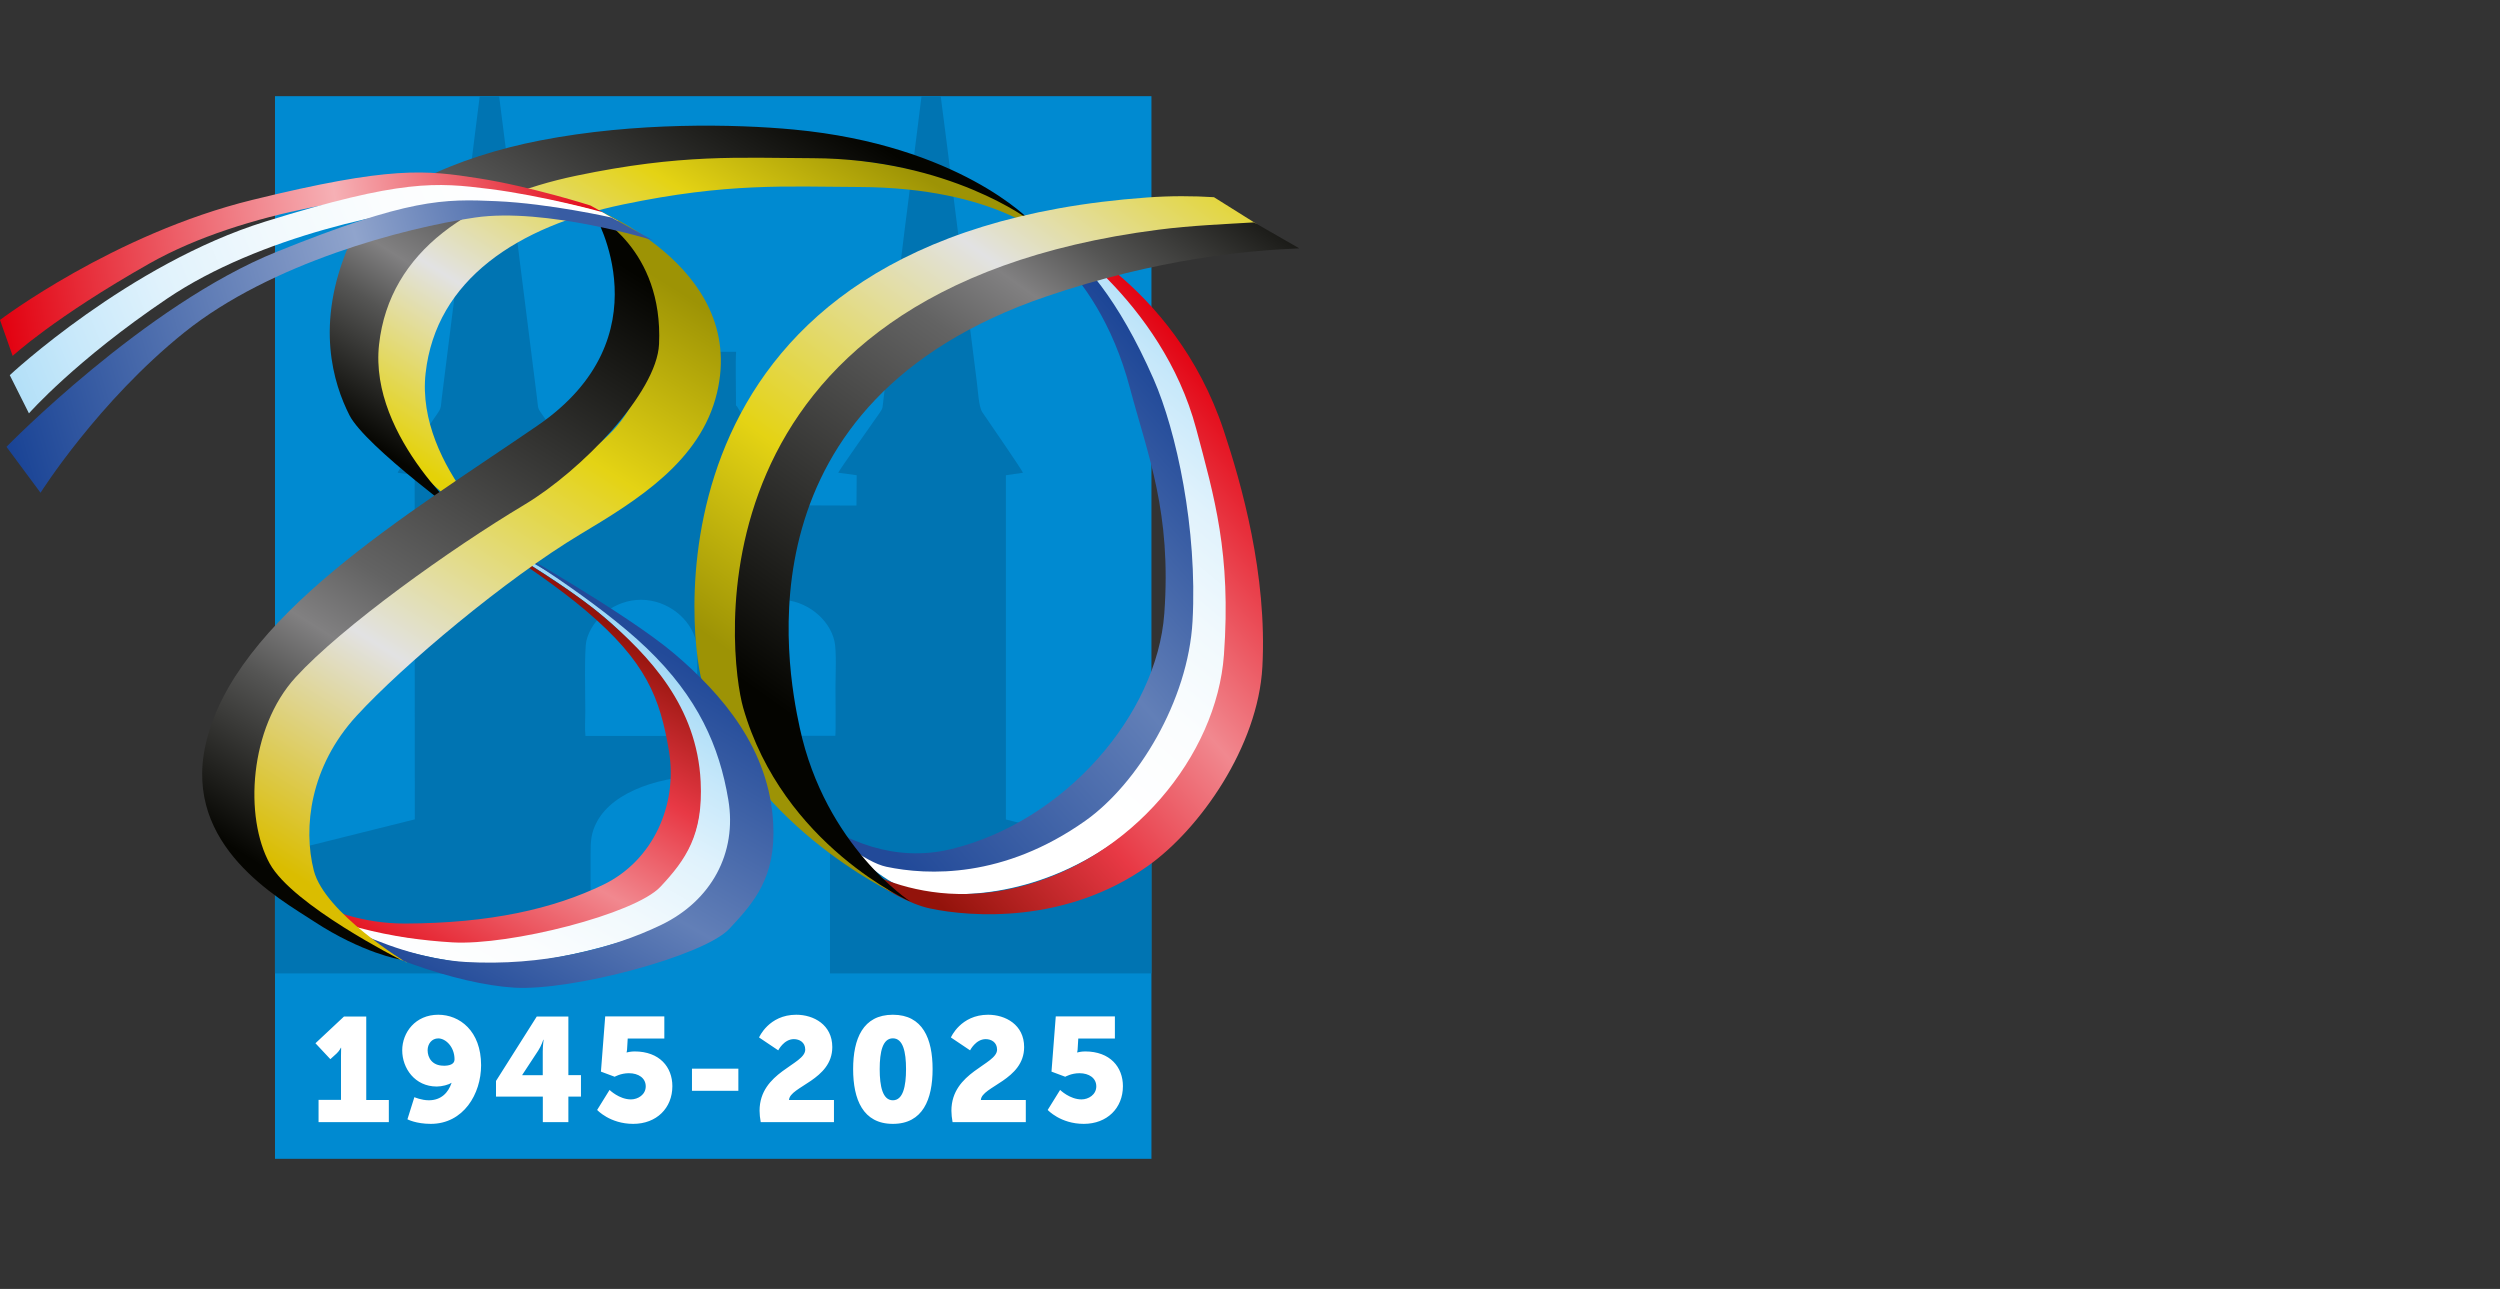
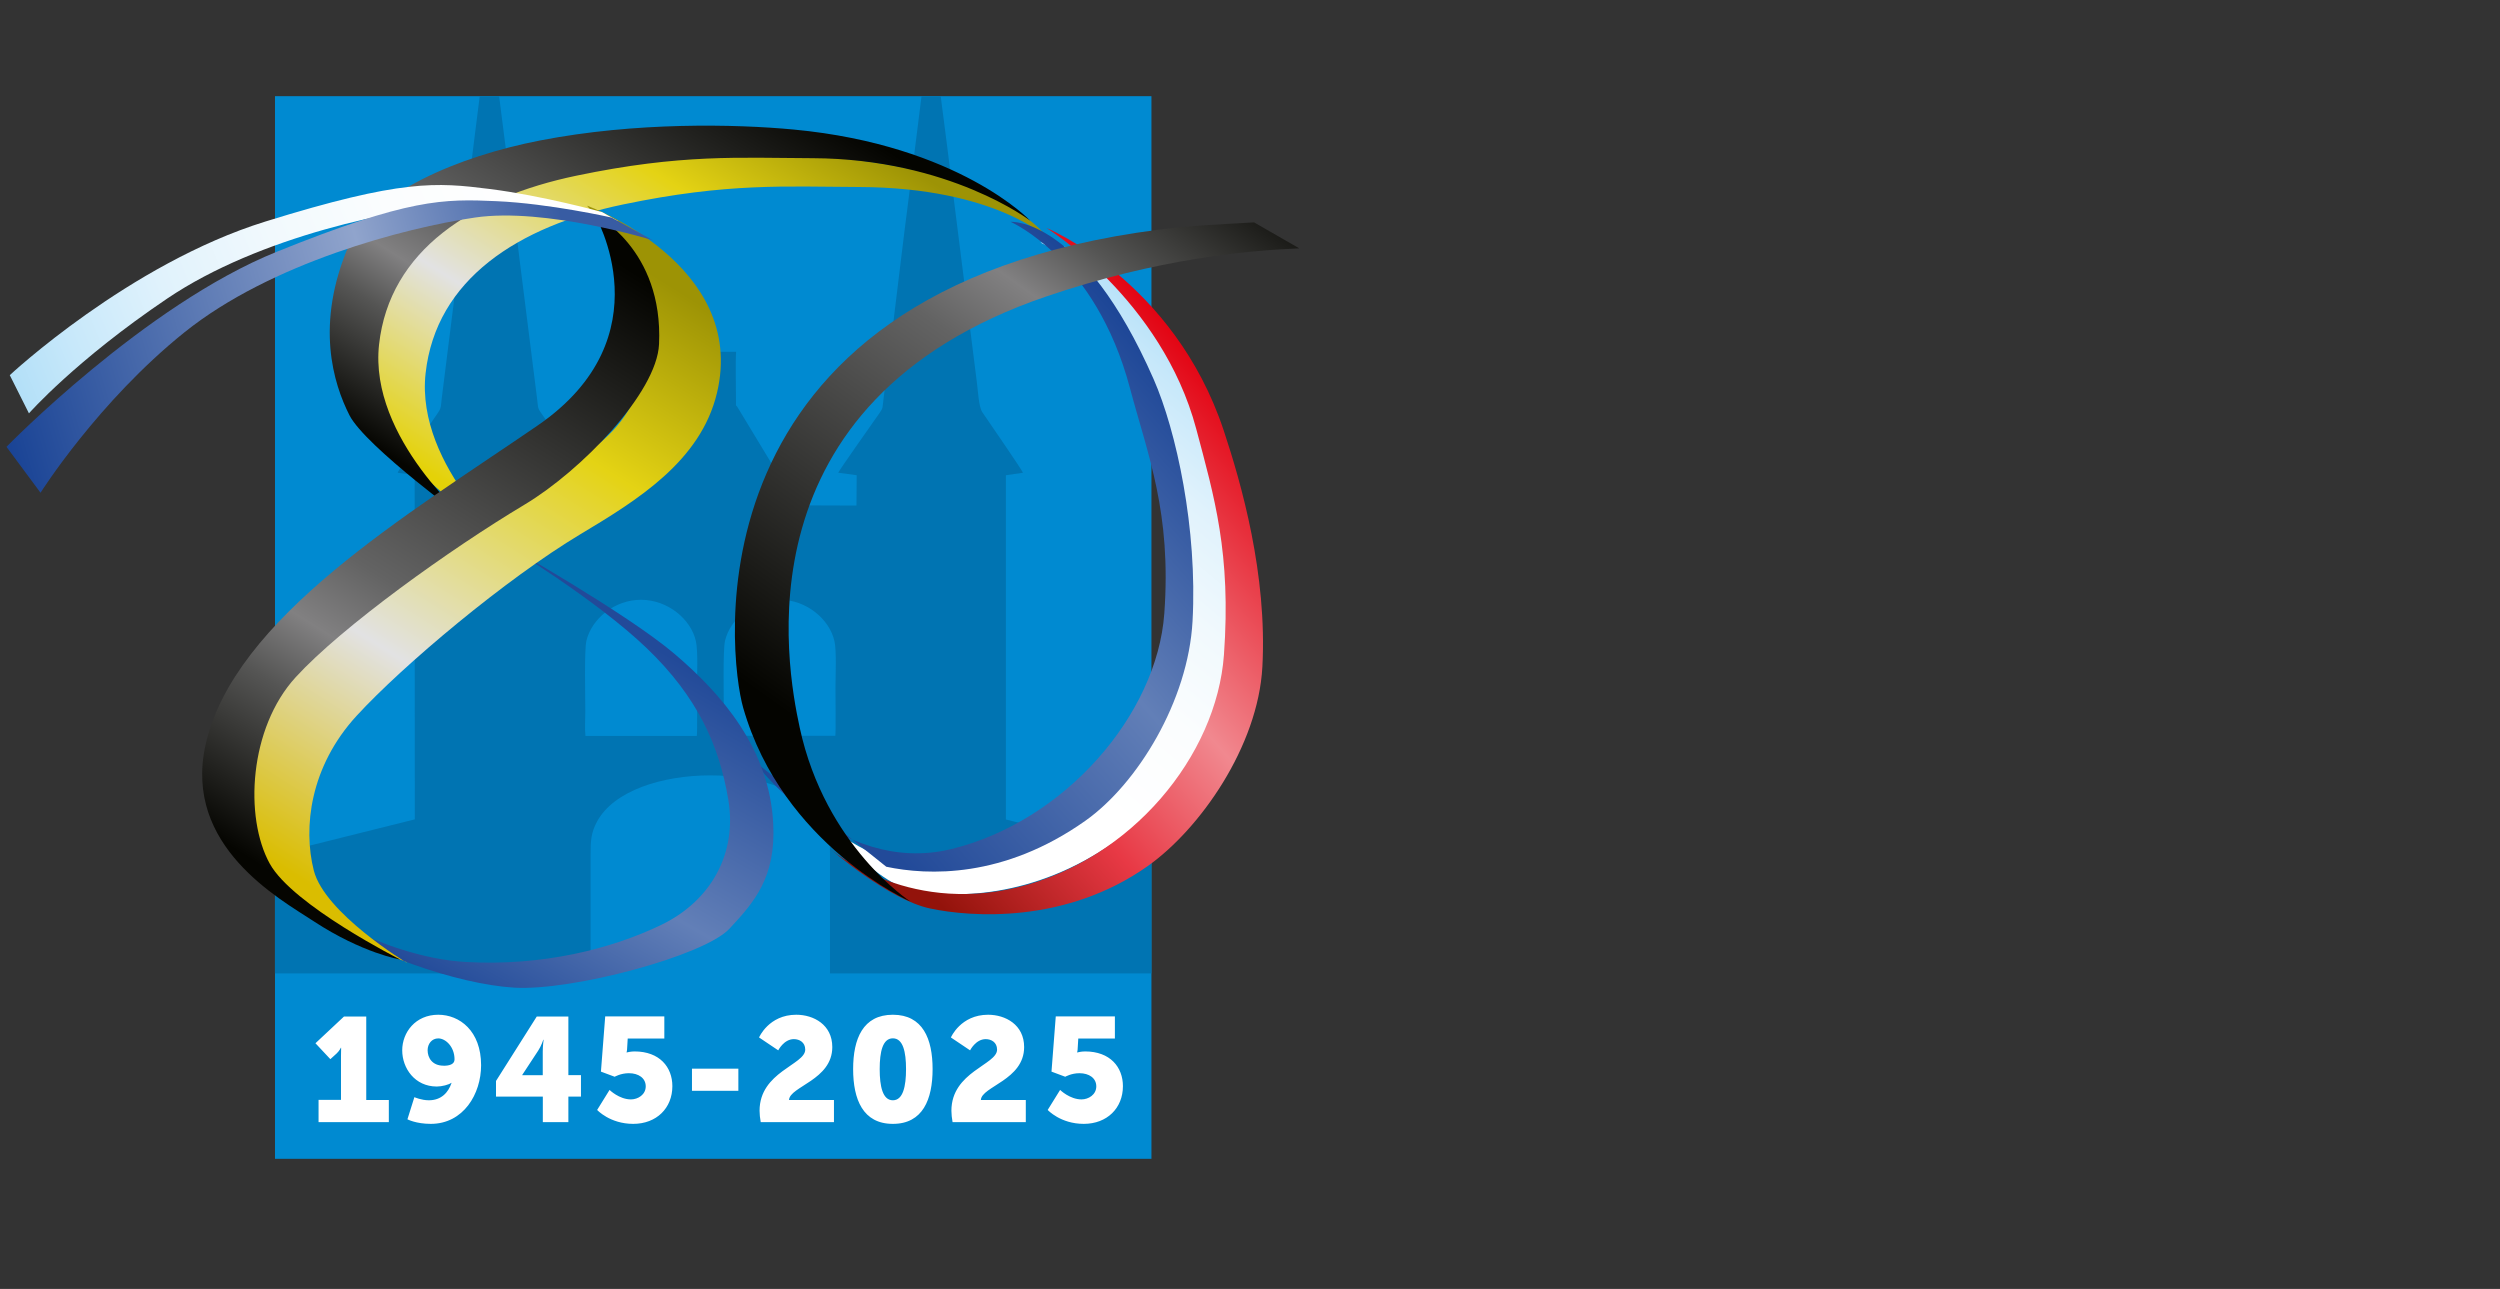
<svg xmlns="http://www.w3.org/2000/svg" id="uuid-ec33dabc-cc0f-4f31-adb0-895dba3b1ed8" viewBox="0 0 345.46 178.11">
  <rect x="0" y="0" width="345.46" height="178.11" fill="#333333" stroke="none" />
  <defs>
    <style>.uuid-57773176-d4f6-4c53-93e3-bc7733c70ac0{fill:url(#uuid-a8b39fcd-f243-49f7-bdbb-91ee9cc28b3a);}.uuid-57773176-d4f6-4c53-93e3-bc7733c70ac0,.uuid-ae3f461d-736e-4b6b-b18a-909c626009e0,.uuid-230f47ad-1133-4af3-8c1c-d82bfec3bf6a,.uuid-af77c52d-0723-4e38-bc83-17663668d9f4,.uuid-9bafad04-e290-4fe5-a88e-bdb59f396bd3,.uuid-2cf311fd-a810-42bb-81a9-1c76dcf033be,.uuid-0fc35b0a-b546-492c-be8d-7055fac2691e,.uuid-f06363d9-a15e-46a1-902a-8413f0f8a291,.uuid-f3a53913-dde5-4c14-bef9-cd094881770d,.uuid-17225e20-b08d-4103-96de-472659425b67,.uuid-af935b2c-c16d-4a55-ae62-ae97235c557c,.uuid-92b6ae3a-d65f-4c64-8ca3-b6fafcb9ef68,.uuid-3ab56dd8-9148-4d2c-bcc9-d20583cf8ca1,.uuid-2bb7e2bd-f5d6-4f8b-986b-5e6bf31a99a0,.uuid-8b4c59e1-900f-4516-8084-3c42c51d1064,.uuid-0db59477-34a3-4ba7-83cc-63cb3d8a727e,.uuid-858c1de5-b82c-4492-988d-f857e5b6950e,.uuid-b7562bc2-0a5d-4858-a7ab-2e8ca4c3a08c,.uuid-a8c9f60f-1884-4e04-83d9-ea5136cbe2ab{stroke-width:0px;}.uuid-ae3f461d-736e-4b6b-b18a-909c626009e0{fill:url(#uuid-6b16095b-0ba8-4644-9f38-805f8a860211);}.uuid-230f47ad-1133-4af3-8c1c-d82bfec3bf6a{fill:url(#uuid-2843e6f3-5ff9-4745-9b4f-c36499765148);}.uuid-af77c52d-0723-4e38-bc83-17663668d9f4{fill:url(#uuid-b7b44490-8e21-49d9-95d2-adf09209c2a9);}.uuid-9bafad04-e290-4fe5-a88e-bdb59f396bd3{fill:url(#uuid-8bef84ac-2e8b-45f4-98d0-e291a7b93290);}.uuid-2cf311fd-a810-42bb-81a9-1c76dcf033be{fill:#008ad1;}.uuid-0fc35b0a-b546-492c-be8d-7055fac2691e{fill:none;}.uuid-f06363d9-a15e-46a1-902a-8413f0f8a291{fill:url(#uuid-d5f84a5a-6a06-4323-879b-27c73921e439);}.uuid-f3a53913-dde5-4c14-bef9-cd094881770d{fill:url(#uuid-da9aa1d4-2b0e-4482-a88e-e4d794e7e4de);}.uuid-17225e20-b08d-4103-96de-472659425b67{fill:url(#uuid-2ffa4783-66ba-41d2-86f2-0045db2ea91a);}.uuid-af935b2c-c16d-4a55-ae62-ae97235c557c{fill:url(#uuid-7cfb4695-e648-4ea2-a1f1-ee0ad4ff32e4);}.uuid-92b6ae3a-d65f-4c64-8ca3-b6fafcb9ef68{fill:#fff;}.uuid-92b6ae3a-d65f-4c64-8ca3-b6fafcb9ef68,.uuid-858c1de5-b82c-4492-988d-f857e5b6950e{fill-rule:evenodd;}.uuid-3ab56dd8-9148-4d2c-bcc9-d20583cf8ca1{fill:url(#uuid-f829327b-95b3-44b1-a9e9-4a4b126b23c5);}.uuid-2bb7e2bd-f5d6-4f8b-986b-5e6bf31a99a0{fill:url(#uuid-c992cda9-1de7-4f1e-8931-fdd7f293c3f4);}.uuid-8b4c59e1-900f-4516-8084-3c42c51d1064{fill:url(#uuid-108a19e6-3b1e-4924-8f16-4cd9a169594b);}.uuid-0db59477-34a3-4ba7-83cc-63cb3d8a727e{fill:url(#uuid-ea8c0f43-510c-410e-b373-61e38389dfa8);}.uuid-858c1de5-b82c-4492-988d-f857e5b6950e{fill:#0074b2;}.uuid-b7562bc2-0a5d-4858-a7ab-2e8ca4c3a08c{fill:url(#uuid-a25594f3-3202-42e9-bb5f-137781bd1527);}.uuid-a8c9f60f-1884-4e04-83d9-ea5136cbe2ab{fill:url(#uuid-be3a65d1-69b4-4cbf-bcf7-faed6758995c);}</style>
    <linearGradient id="uuid-8bef84ac-2e8b-45f4-98d0-e291a7b93290" x1="-5842.1" y1="5889.69" x2="-5795.72" y2="5928.68" gradientTransform="translate(-6261.37 -6178.96) rotate(-91.37) scale(1.1 1.06)" gradientUnits="userSpaceOnUse">
      <stop offset="0" stop-color="#fff" />
      <stop offset=".24" stop-color="#fbfdfe" />
      <stop offset=".43" stop-color="#f1f9fd" />
      <stop offset=".62" stop-color="#e0f2fc" />
      <stop offset=".79" stop-color="#c7e8fa" />
      <stop offset=".96" stop-color="#a8dbf7" />
      <stop offset="1" stop-color="#a0d8f7" />
    </linearGradient>
    <linearGradient id="uuid-a25594f3-3202-42e9-bb5f-137781bd1527" x1="-319.22" y1="-332.91" x2="-366.26" y2="-387.29" gradientTransform="translate(378.12 -362.23) rotate(-8.65) scale(1 -1)" gradientUnits="userSpaceOnUse">
      <stop offset="0" stop-color="#9d9305" />
      <stop offset=".27" stop-color="#e4d314" />
      <stop offset=".65" stop-color="#e2e2e3" />
      <stop offset=".99" stop-color="#e4d207" />
    </linearGradient>
    <linearGradient id="uuid-108a19e6-3b1e-4924-8f16-4cd9a169594b" x1="-5806.43" y1="5927.33" x2="-5853.49" y2="5872.93" gradientTransform="translate(-6261.37 -6178.96) rotate(-91.37) scale(1.1 1.06)" gradientUnits="userSpaceOnUse">
      <stop offset="0" stop-color="#e2000f" />
      <stop offset=".44" stop-color="#f1888f" />
      <stop offset=".7" stop-color="#e83945" />
      <stop offset="1" stop-color="#93130b" />
    </linearGradient>
    <linearGradient id="uuid-c992cda9-1de7-4f1e-8931-fdd7f293c3f4" x1="-5803.25" y1="5920.77" x2="-5848.47" y2="5868.5" gradientTransform="translate(-6261.37 -6178.96) rotate(-91.37) scale(1.1 1.06)" gradientUnits="userSpaceOnUse">
      <stop offset="0" stop-color="#194395" />
      <stop offset=".47" stop-color="#627fb7" />
      <stop offset="1" stop-color="#224a99" />
    </linearGradient>
    <linearGradient id="uuid-ea8c0f43-510c-410e-b373-61e38389dfa8" x1="-323.1" y1="-329.01" x2="-370.45" y2="-383.74" gradientTransform="translate(378.12 -362.23) rotate(-8.65) scale(1 -1)" gradientUnits="userSpaceOnUse">
      <stop offset="0" stop-color="#040400" />
      <stop offset=".56" stop-color="#636363" />
      <stop offset=".67" stop-color="#818081" />
      <stop offset=".77" stop-color="#555554" />
      <stop offset="1" stop-color="#050501" />
    </linearGradient>
    <linearGradient id="uuid-6b16095b-0ba8-4644-9f38-805f8a860211" x1="-392.05" y1="-446.95" x2="-355.76" y2="-400.96" gradientTransform="translate(378.12 -362.23) rotate(-8.65) scale(1 -1)" gradientUnits="userSpaceOnUse">
      <stop offset="0" stop-color="#fff" />
      <stop offset=".24" stop-color="#fbfdfe" />
      <stop offset=".43" stop-color="#f1f9fd" />
      <stop offset=".62" stop-color="#e0f2fc" />
      <stop offset=".79" stop-color="#c7e8fa" />
      <stop offset=".96" stop-color="#a8dbf7" />
      <stop offset="1" stop-color="#a0d8f7" />
    </linearGradient>
    <linearGradient id="uuid-a8b39fcd-f243-49f7-bdbb-91ee9cc28b3a" x1="-335.45" y1="-510.79" x2="-263.1" y2="-439.49" gradientTransform="translate(365.58 -444.69) rotate(-8.65) scale(1 -.97)" gradientUnits="userSpaceOnUse">
      <stop offset="0" stop-color="#9d9305" />
      <stop offset=".27" stop-color="#e4d314" />
      <stop offset=".65" stop-color="#e2e2e3" />
      <stop offset=".99" stop-color="#e4d207" />
    </linearGradient>
    <linearGradient id="uuid-be3a65d1-69b4-4cbf-bcf7-faed6758995c" x1="-333.58" y1="-515.87" x2="-261.96" y2="-444.34" gradientTransform="translate(365.58 -444.69) rotate(-8.65) scale(1 -.97)" gradientUnits="userSpaceOnUse">
      <stop offset="0" stop-color="#040400" />
      <stop offset=".56" stop-color="#636363" />
      <stop offset=".67" stop-color="#818081" />
      <stop offset=".77" stop-color="#555554" />
      <stop offset="1" stop-color="#050501" />
    </linearGradient>
    <linearGradient id="uuid-da9aa1d4-2b0e-4482-a88e-e4d794e7e4de" x1="-387.98" y1="-449.98" x2="-351.58" y2="-403.86" gradientTransform="translate(378.12 -362.23) rotate(-8.65) scale(1 -1)" gradientUnits="userSpaceOnUse">
      <stop offset="0" stop-color="#194395" />
      <stop offset=".47" stop-color="#627fb7" />
      <stop offset="1" stop-color="#224a99" />
    </linearGradient>
    <linearGradient id="uuid-2843e6f3-5ff9-4745-9b4f-c36499765148" x1="-395.11" y1="-443.84" x2="-359.25" y2="-398.4" gradientTransform="translate(378.12 -362.23) rotate(-8.65) scale(1 -1)" gradientUnits="userSpaceOnUse">
      <stop offset="0" stop-color="#e2000f" />
      <stop offset=".44" stop-color="#f1888f" />
      <stop offset=".7" stop-color="#e83945" />
      <stop offset="1" stop-color="#93130b" />
    </linearGradient>
    <linearGradient id="uuid-2ffa4783-66ba-41d2-86f2-0045db2ea91a" x1="-341.37" y1="-355.27" x2="-405.28" y2="-429.14" gradientTransform="translate(378.12 -362.23) rotate(-8.65) scale(1 -1)" gradientUnits="userSpaceOnUse">
      <stop offset="0" stop-color="#9d9305" />
      <stop offset=".27" stop-color="#e4d314" />
      <stop offset=".65" stop-color="#e2e2e3" />
      <stop offset=".99" stop-color="#dabd00" />
    </linearGradient>
    <linearGradient id="uuid-7cfb4695-e648-4ea2-a1f1-ee0ad4ff32e4" x1="-344.89" y1="-353.68" x2="-408.28" y2="-426.96" gradientTransform="translate(378.12 -362.23) rotate(-8.65) scale(1 -1)" gradientUnits="userSpaceOnUse">
      <stop offset="0" stop-color="#040400" />
      <stop offset=".56" stop-color="#636363" />
      <stop offset=".67" stop-color="#818081" />
      <stop offset=".77" stop-color="#555554" />
      <stop offset="1" stop-color="#050501" />
    </linearGradient>
    <linearGradient id="uuid-d5f84a5a-6a06-4323-879b-27c73921e439" x1="-434.95" y1="-341.54" x2="-350.21" y2="-341.54" gradientTransform="translate(378.12 -362.23) rotate(-8.65) scale(1 -1)" gradientUnits="userSpaceOnUse">
      <stop offset="0" stop-color="#e2000f" />
      <stop offset=".57" stop-color="#f6b0b5" />
      <stop offset=".99" stop-color="#e30918" />
    </linearGradient>
    <linearGradient id="uuid-f829327b-95b3-44b1-a9e9-4a4b126b23c5" x1="-518.14" y1="-484.81" x2="-602.94" y2="-500.95" gradientTransform="translate(485.76 -553.25) rotate(-11.48) scale(1 -1)" gradientUnits="userSpaceOnUse">
      <stop offset="0" stop-color="#fff" />
      <stop offset=".24" stop-color="#fbfdfe" />
      <stop offset=".43" stop-color="#f1f9fd" />
      <stop offset=".62" stop-color="#e0f2fc" />
      <stop offset=".79" stop-color="#c7e8fa" />
      <stop offset=".96" stop-color="#a8dbf7" />
      <stop offset="1" stop-color="#a0d8f7" />
    </linearGradient>
    <linearGradient id="uuid-b7b44490-8e21-49d9-95d2-adf09209c2a9" x1="-865.21" y1="-711.9" x2="-771.47" y2="-711.9" gradientTransform="translate(635.89 -864.96) rotate(-15.95) scale(1 -1)" gradientUnits="userSpaceOnUse">
      <stop offset="0" stop-color="#194395" />
      <stop offset=".58" stop-color="#90a4cc" />
      <stop offset=".88" stop-color="#385ca3" />
    </linearGradient>
  </defs>
  <g id="uuid-78291da2-1536-44bb-9216-f1d9f5ea68ef">
    <rect class="uuid-0fc35b0a-b546-492c-be8d-7055fac2691e" x="1.09" width="344.37" height="178.11" />
    <rect class="uuid-2cf311fd-a810-42bb-81a9-1c76dcf033be" x="38" y="13.29" width="121.11" height="146.84" />
    <path class="uuid-858c1de5-b82c-4492-988d-f857e5b6950e" d="m101.82,56.14c-.17-.16-.11-.08-.12-.38v-.49c0-1.61-.08-5.64.02-6.66h-7.12c.04,1.25,0,2.56,0,3.83,0,.42.13,3.57-.11,3.69-.18.48-.71,1.21-1.02,1.73-.34.58-.67,1.12-1.04,1.71l-4.09,6.74c-.49.81-1.83,2.72-1.89,3.55h-8.51l.04-4.21,2.51-.33-5.75-8.3c-.48-.66-.39-.9-.51-1.83l-2.37-18.82c-.92-7.68-1.9-15.38-2.89-23.08h-2.68l-5,39.78c-.08.67-.17,1.34-.25,2-.11.87-.04,1.27-.47,1.89l-3.79,5.58c-.28.41-1.79,2.5-1.82,2.79l2.34.32.02,47.57-19.33,4.83v16.46h43.62v-16.4c0-1.93.06-3.04.89-4.58,4.61-8.53,26.7-8.48,31.27-.05.79,1.46.92,2.67.92,4.55v16.48h44.41v-16.26l-20.1-5.01v-47.57l2.35-.34c-.03-.28-5.19-7.74-5.61-8.37-.5-.74-.59-2.92-.73-3.95l-4.21-33.44c-.05-.38-.41-3.12-.81-6.28h-2.65l-.79,6.3c-.68,5.58-1.44,11.14-2.1,16.71-.67,5.6-1.36,11.22-2.11,16.8-.1.73-.19,1.45-.27,2.17-.13,1.03-.02,1.08-.53,1.8-.83,1.17-5.66,8.03-5.71,8.25l2.55.35-.03,4.19-8.48-.03c-.06-.74-.54-1.3-.88-1.86l-7.15-11.82h-.02Zm-1.78,45.55c-.12-.85-.02-2.44-.02-3.37,0-2.14-.14-8.47.17-9.79.71-2.99,3.89-5.68,7.59-5.66,3.68.02,6.86,2.71,7.53,5.74.31,1.41.14,4.82.14,6.47,0,1.11.06,5.93-.02,6.6h-15.39Zm-19.14,0c-.11-.9-.02-2.4-.02-3.37,0-2.12-.15-8.48.15-9.77.71-3,3.87-5.7,7.6-5.67,3.68.03,6.87,2.71,7.53,5.72.32,1.46.15,4.81.15,6.49,0,1.1.07,5.94-.02,6.6h-15.39Z" />
    <path class="uuid-92b6ae3a-d65f-4c64-8ca3-b6fafcb9ef68" d="m44.01,155.06h9.72v-3.06h-3.12v-11.53h-3.08l-3.94,3.69,2.06,2.2.88-.8c.39-.37.57-.78.57-.78h.04s-.02.57-.02,1.12v6.08h-3.1v3.06h0v.02Zm15.51.24c4.53,0,6.96-4.14,6.96-8.1,0-4.76-2.98-6.98-5.92-6.98-3.16,0-4.98,2.45-4.98,4.92s1.74,5,4.78,5c.69,0,1.67-.25,2-.51h.04c-.45,1.35-1.43,2.41-3.14,2.41-1.04,0-2-.43-2-.43l-.96,3.06s1.18.63,3.23.63h-.01Zm1.77-8.04c-1.57,0-2.2-1.1-2.2-2.14,0-.86.57-1.63,1.47-1.63,1.02,0,2.25,1.16,2.25,2.9,0,.67-.69.88-1.51.88h-.01Zm7.25,4.27h6.47v3.53h3.53v-3.53h1.74v-2.96h-1.74v-8.1h-4.37l-5.63,8.9v2.16h0Zm3.63-2.96v-.04l2.2-3.35c.41-.61.71-1.51.71-1.51h.04s-.12.84-.12,1.63v3.27h-2.84.01Zm10.35,4.81s1.76,1.92,4.98,1.92,5.41-2.18,5.41-5.21c0-2.63-1.76-4.8-5.23-4.8-.55,0-1.06.14-1.06.14h-.04s.08-.29.08-.57l.08-1.35h5.06v-3.06h-8.17l-.59,7.63,1.9.71s.84-.49,1.96-.49c1.33,0,2.33.67,2.33,1.82s-1.08,1.8-2.04,1.8c-1.63,0-2.96-1.31-2.96-1.31l-1.71,2.76h0Zm62.26,0s1.76,1.92,4.98,1.92,5.41-2.18,5.41-5.21c0-2.63-1.76-4.8-5.23-4.8-.55,0-1.06.14-1.06.14h-.04s.08-.29.08-.57l.08-1.35h5.06v-3.06h-8.17l-.59,7.63,1.9.71s.84-.49,1.96-.49c1.33,0,2.33.67,2.33,1.82s-1.08,1.8-2.04,1.8c-1.63,0-2.96-1.31-2.96-1.31l-1.71,2.76h0Zm-49.16-2.65h6.41v-3.06h-6.41v3.06h0Zm9.52,4.33h10.1v-3.06h-6.21c.1-1.88,5.98-2.76,5.98-7.31,0-3.1-2.59-4.47-4.98-4.47-3.8,0-5.14,3.14-5.14,3.14l2.65,1.78s.78-1.55,2.16-1.55c.76,0,1.57.43,1.57,1.45,0,2.1-6.31,3.06-6.31,8.45,0,.49.06,1,.16,1.57h.02Zm18.24.24c4.14,0,5.49-3.39,5.49-7.57s-1.35-7.51-5.49-7.51-5.49,3.33-5.49,7.51,1.35,7.57,5.49,7.57h0Zm0-3.26c-1.41,0-1.82-1.92-1.82-4.31s.41-4.25,1.82-4.25,1.82,1.88,1.82,4.25-.41,4.31-1.82,4.31h0Zm8.27,3.02h10.1v-3.06h-6.21c.1-1.88,5.98-2.76,5.98-7.31,0-3.1-2.59-4.47-4.98-4.47-3.8,0-5.14,3.14-5.14,3.14l2.65,1.78s.78-1.55,2.16-1.55c.76,0,1.57.43,1.57,1.45,0,2.1-6.31,3.06-6.31,8.45,0,.49.06,1,.16,1.57h.02Z" />
    <path class="uuid-9bafad04-e290-4fe5-a88e-bdb59f396bd3" d="m108.15,107.9s11.24,15.37,26.93,11.55,27.88-17.97,28.89-31.98c1.01-14-1.22-21.65-3.71-31.01-4.76-17.89-16.49-22.94-16.49-22.94,0,0,10.72-1.23,20.58,21.2,3.14,7.15,6.63,22.21,5.94,34.97-.6,11-8.97,21.5-16.19,26.6-11.31,7.99-22.59,7.9-28.31,6.69s-17.63-15.09-17.63-15.09h0Z" />
    <path class="uuid-b7562bc2-0a5d-4858-a7ab-2e8ca4c3a08c" d="m71.46,76.28s-14.09-11.69-12.65-24.7,12.82-20.31,27.3-23.33c14.49-3.02,22.43-2.45,32.63-2.41,18.9.08,26.12,7.14,26.12,7.14,0,0-5.93-8.95-28.76-11.1-8.08-.76-21.81-1.06-35.04,1.51-11.41,2.22-23.32,7.3-26.41,14.46-4.73,10.96-2.13,19.18.07,23.51s16.73,14.91,16.73,14.91h.01Z" />
    <path class="uuid-8b4c59e1-900f-4516-8084-3c42c51d1064" d="m114.67,117.26s10.27,9.17,25.95,5.35,27.5-18.13,28.51-32.13c1.01-14-1.34-21.85-3.83-31.21-4.76-17.89-20.71-27.78-20.71-27.78,0,0,17.62,7.25,24.51,28,2.44,7.35,6.03,19.91,5.34,32.66-.6,11-8.64,22.44-15.86,27.54-11.31,7.99-24.37,7.06-30.09,5.84-5.72-1.21-13.82-8.27-13.82-8.27Z" />
-     <path class="uuid-2bb7e2bd-f5d6-4f8b-986b-5e6bf31a99a0" d="m104.03,105.02s11.73,16.13,27.41,12.31c15.68-3.82,28.44-18.56,29.45-32.56,1.01-14-2.27-21.82-4.76-31.18-4.76-17.89-16.49-22.94-16.49-22.94,0,0,9.92-.69,19.77,21.74,3.14,7.15,6.08,20.69,5.38,33.45-.6,11-7.61,22.49-14.83,27.59-11.31,7.99-21.76,7.55-27.49,6.34s-18.45-14.74-18.45-14.74h0Z" />
+     <path class="uuid-2bb7e2bd-f5d6-4f8b-986b-5e6bf31a99a0" d="m104.03,105.02s11.73,16.13,27.41,12.31c15.68-3.82,28.44-18.56,29.45-32.56,1.01-14-2.27-21.82-4.76-31.18-4.76-17.89-16.49-22.94-16.49-22.94,0,0,9.92-.69,19.77,21.74,3.14,7.15,6.08,20.69,5.38,33.45-.6,11-7.61,22.49-14.83,27.59-11.31,7.99-21.76,7.55-27.49,6.34h0Z" />
    <path class="uuid-0db59477-34a3-4ba7-83cc-63cb3d8a727e" d="m65.03,72.3s-14.09-11.69-12.65-24.7c1.45-13.01,12.82-20.31,27.3-23.33,14.49-3.02,22.43-2.45,32.63-2.41,18.9.08,30.07,8.65,30.07,8.65,0,0-9.88-10.46-32.71-12.61-8.08-.76-21.81-1.06-35.04,1.51-11.41,2.22-23.32,7.3-26.41,14.46-4.73,10.96-2.13,19.18.07,23.51s16.73,14.91,16.73,14.91h0Z" />
-     <path class="uuid-ae3f461d-736e-4b6b-b18a-909c626009e0" d="m63.21,72.19s19.33,9.91,25.88,15.42,13.13,12.99,13.62,23.25c.35,7.26-2.57,10.64-6.1,14.35s-21.75,8.54-29.71,8.09-20.92-4.08-27.59-9.01c-6.67-4.92-2.82-3.2-2.82-3.2,0,0,12.02,8.76,23.69,8.7,11.68-.06,20.08-1.79,27.01-5.1s10.53-9.85,9.31-17.13-4.15-13.97-11.21-20.68c-7.06-6.72-22.09-14.69-22.09-14.69h0Z" />
-     <path class="uuid-57773176-d4f6-4c53-93e3-bc7733c70ac0" d="m167.75,27.25c-2.86-.18-5.97-.2-9.26.04-69.54,5.01-63.43,59.96-61.5,66.84,5.46,19.44,26.59,29.34,26.59,29.34,0,0-15.24-9.8-18.77-26.51-1.85-8.74-5.6-44.81,37.16-59.66,13.72-4.76,24.9-5.71,31.65-6.37l-5.87-3.68Z" />
    <path class="uuid-a8c9f60f-1884-4e04-83d9-ea5136cbe2ab" d="m173.28,30.73c-3.95.24-8.74.43-13.19,1.01-65.96,8.46-59.34,59.28-57.4,66.04,5.47,19.1,23.13,26.81,23.13,26.81,0,0-11.77-7.61-15.31-24.03-1.85-8.59-8.68-45.01,34.06-59.59,15.37-5.24,27.91-6.36,34.97-6.65l-6.25-3.59h0Z" />
    <path class="uuid-f3a53913-dde5-4c14-bef9-cd094881770d" d="m69.79,75.24s16.84,9.52,23.4,15.1,13.15,13.14,13.66,23.52c.36,7.33-2.55,10.74-6.07,14.49-3.52,3.75-21.74,8.6-29.7,8.13-7.96-.47-20.66-4.93-27.34-9.92s-3.11-2.46-3.11-2.46c0,0,12.06,8.17,23.72,8.83,10.58.6,20.08-1.78,27.01-5.12s10.52-9.93,9.28-17.3c-1.23-7.36-4.17-14.12-11.25-20.92-7.07-6.8-19.61-14.36-19.61-14.36h.01Z" />
-     <path class="uuid-230f47ad-1133-4af3-8c1c-d82bfec3bf6a" d="m61.01,70.82s15.71,8.71,22.26,14.29c6.56,5.58,13.04,12.52,13.55,22.9.36,7.33-2.05,10.79-5.57,14.54s-20.79,8.14-28.75,7.67-17.95-2.38-24.63-7.37-1.73-2.74-1.73-2.74c0,0,8.17,7.55,19.85,7.51s20.46-2.02,27.38-5.37,10.3-11.1,9.07-18.46-3.14-12.33-11.47-19.4c-7.55-6.41-19.96-13.57-19.96-13.57Z" />
    <path class="uuid-17225e20-b08d-4103-96de-472659425b67" d="m81.14,28.44s17.89,21.8.03,34.06-43.24,25.67-47.11,43.28c-3.06,13.95,11.65,23.77,17.27,25.52,5.61,1.75,4.83,1.71,4.83,1.71,0,0-11.3-6.82-12.8-12.73s-.52-14.35,5.91-21.36,20.67-18.95,30.95-25.11c7.82-4.68,16.62-10.08,18.86-19.54,4.21-17.76-17.93-25.84-17.93-25.84h-.01Z" />
    <path class="uuid-af935b2c-c16d-4a55-ae62-ae97235c557c" d="m82.17,29.66s9.98,16.88-7.88,29.14c-17.86,12.26-42.03,26.58-45.9,44.19-3.06,13.95,10.23,21.21,14.97,24.32,6.74,4.42,11.94,5.28,11.94,5.28,0,0-14.84-7.49-18.02-13.24-3.55-6.42-2.85-18.76,3.58-25.77,6.42-7.01,21.35-17.7,31.63-23.85,7.82-4.68,18.26-15.43,18.58-22.16.61-13.2-8.89-17.91-8.89-17.91h-.01Z" />
-     <path class="uuid-f06363d9-a15e-46a1-902a-8413f0f8a291" d="m0,44.21s15.68-11.88,34.88-16.59c19.19-4.71,23.93-4.12,31.2-2.99,7.27,1.13,15.52,3.77,15.52,3.77l1.87,1.04s-10.75-3.29-20.66-3.07-28.93,2.57-42.14,10.03C7.46,43.88,1.75,49.18,1.75,49.18l-1.75-4.97Z" />
    <path class="uuid-3ab56dd8-9148-4d2c-bcc9-d20583cf8ca1" d="m1.35,51.84s16.48-15.38,35.33-21.23c18.85-5.85,23.62-5.42,30.95-4.5s15.56,3.19,15.56,3.19l2.3,1.3s-11.14-3.13-21.01-2.48c-9.88.65-28.65,4.56-41.35,13.12s-19.13,15.88-19.13,15.88c0,0-2.65-5.28-2.65-5.28Z" />
    <path class="uuid-af77c52d-0723-4e38-bc83-17663668d9f4" d="m.89,61.75s19.08-19.59,37.35-26.96c18.27-7.37,23.03-7.32,30.38-6.99s15.88,2.26,15.88,2.26l5.72,3.14s-14.83-4.57-24.58-3.14-28.2,6.27-40.15,15.86-19.89,22.17-19.89,22.17l-4.7-6.34h0Z" />
  </g>
</svg>